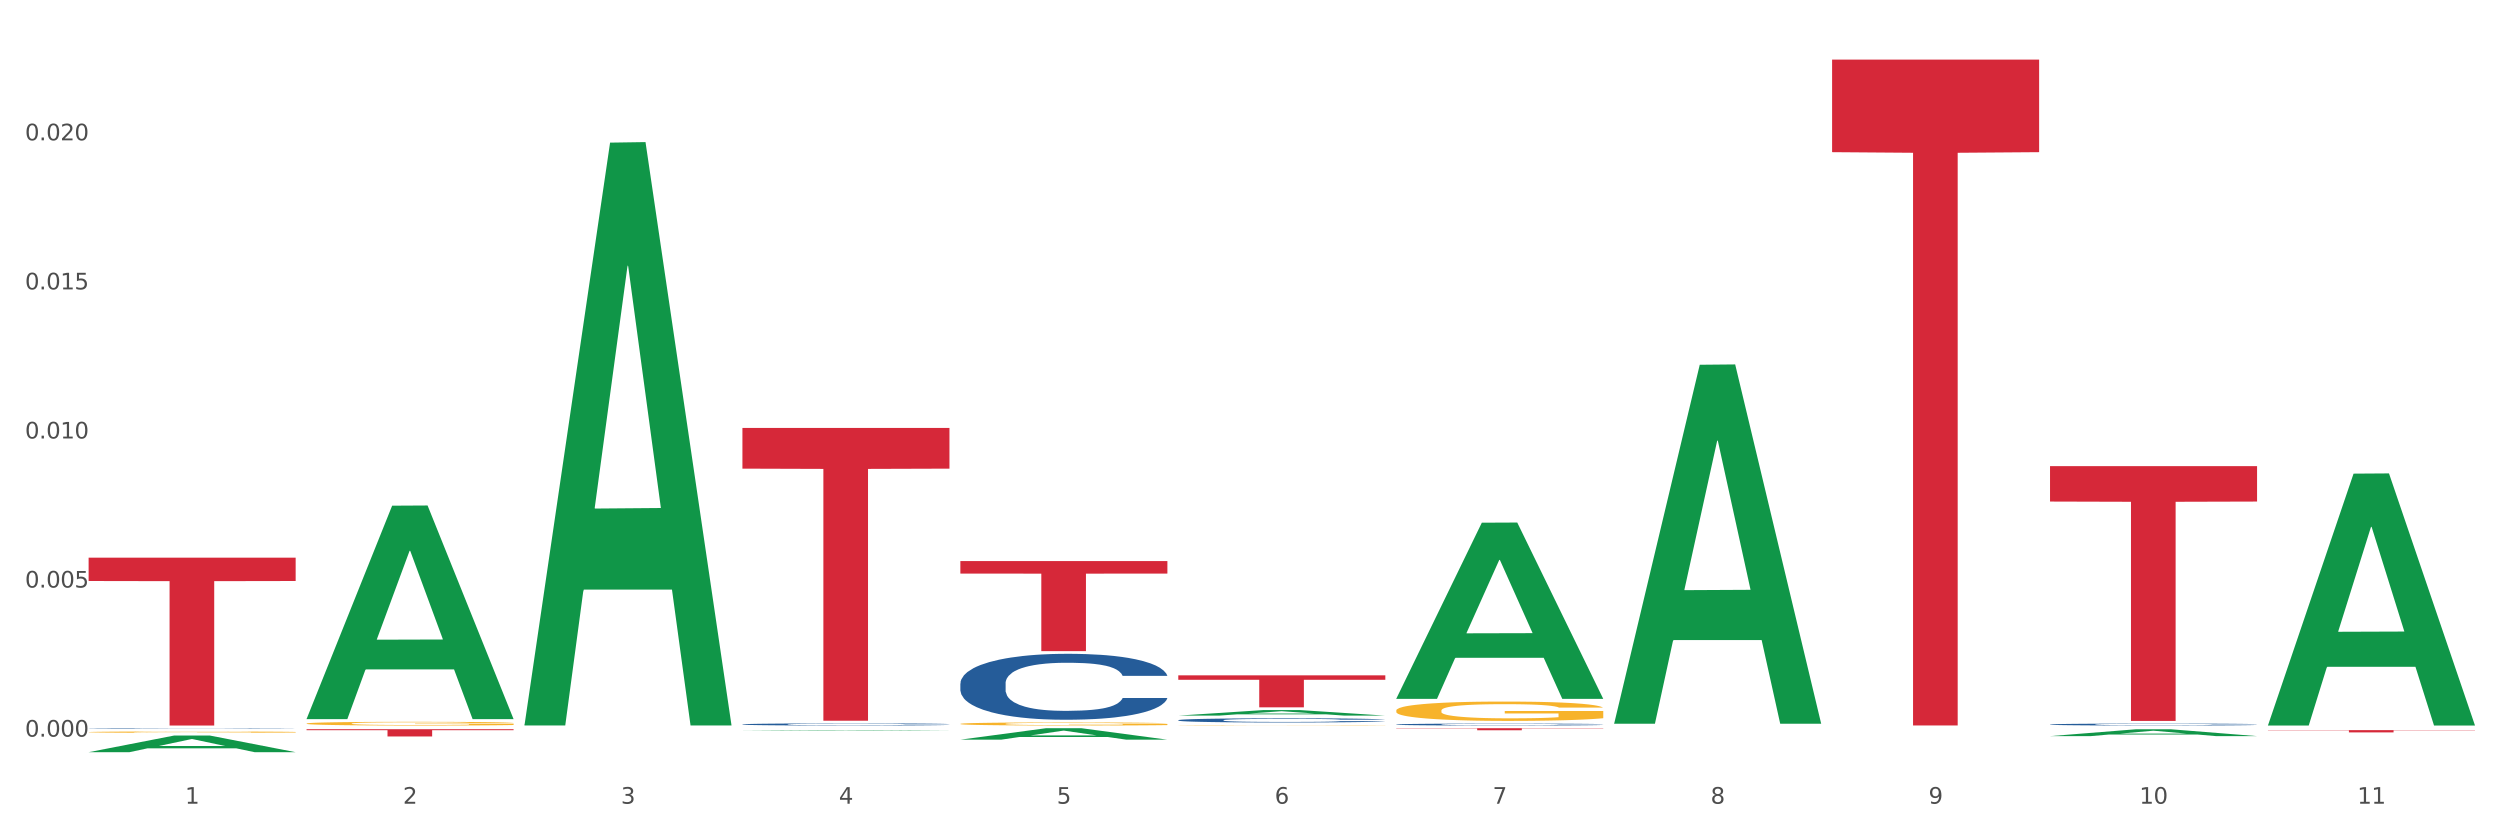
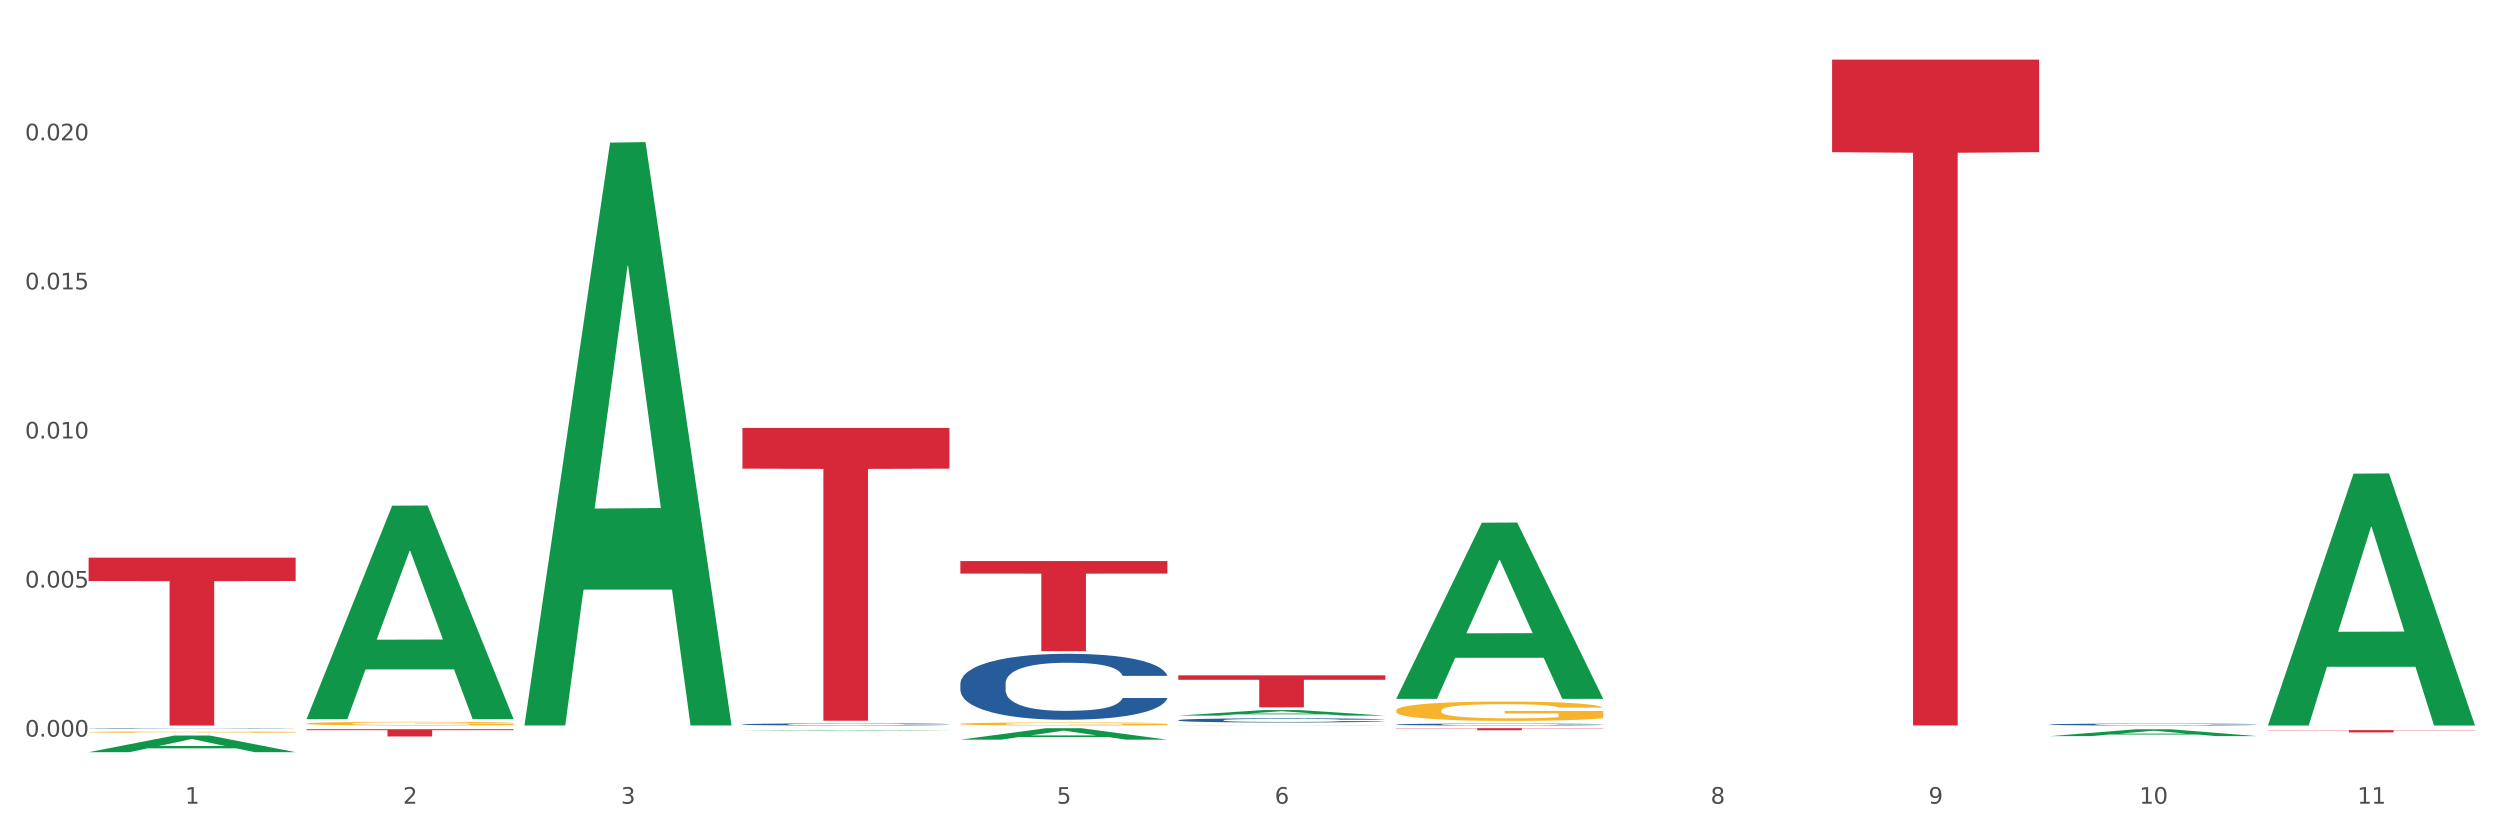
<svg xmlns="http://www.w3.org/2000/svg" xmlns:xlink="http://www.w3.org/1999/xlink" width="1080pt" height="360pt" viewBox="0 0 1080 360" version="1.1">
  <rect x="0" y="0" width="1080" height="360" fill="#333333" stroke="none" />
  <defs>
    <style type="text/css">*{stroke-linejoin: round; stroke-linecap: butt}</style>
  </defs>
  <g id="figure_1">
    <g id="patch_1">
      <path d="M 0 360  L 1080 360  L 1080 0  L 0 0  z " style="fill: #ffffff; stroke: #ffffff; stroke-linejoin: miter" />
    </g>
    <g id="axes_1">
      <g id="matplotlib.axis_1">
        <g id="xtick_1">
          <g id="text_1">
            <g style="fill: #4d4d4d" transform="translate(79.949 347.204) scale(0.096 -0.096)">
              <defs>
                <path id="DejaVuSans-31" d="M 794 531  L 1825 531  L 1825 4091  L 703 3866  L 703 4441  L 1819 4666  L 2450 4666  L 2450 531  L 3481 531  L 3481 0  L 794 0  L 794 531  z " transform="scale(0.016)" />
              </defs>
              <use xlink:href="#DejaVuSans-31" />
            </g>
          </g>
        </g>
        <g id="xtick_2">
          <g id="text_2">
            <g style="fill: #4d4d4d" transform="translate(174.097 347.204) scale(0.096 -0.096)">
              <defs>
                <path id="DejaVuSans-32" d="M 1228 531  L 3431 531  L 3431 0  L 469 0  L 469 531  Q 828 903 1448 1529  Q 2069 2156 2228 2338  Q 2531 2678 2651 2914  Q 2772 3150 2772 3378  Q 2772 3750 2511 3984  Q 2250 4219 1831 4219  Q 1534 4219 1204 4116  Q 875 4013 500 3803  L 500 4441  Q 881 4594 1212 4672  Q 1544 4750 1819 4750  Q 2544 4750 2975 4387  Q 3406 4025 3406 3419  Q 3406 3131 3298 2873  Q 3191 2616 2906 2266  Q 2828 2175 2409 1742  Q 1991 1309 1228 531  z " transform="scale(0.016)" />
              </defs>
              <use xlink:href="#DejaVuSans-32" />
            </g>
          </g>
        </g>
        <g id="xtick_3">
          <g id="text_3">
            <g style="fill: #4d4d4d" transform="translate(268.244 347.204) scale(0.096 -0.096)">
              <defs>
                <path id="DejaVuSans-33" d="M 2597 2516  Q 3050 2419 3304 2112  Q 3559 1806 3559 1356  Q 3559 666 3084 287  Q 2609 -91 1734 -91  Q 1441 -91 1130 -33  Q 819 25 488 141  L 488 750  Q 750 597 1062 519  Q 1375 441 1716 441  Q 2309 441 2620 675  Q 2931 909 2931 1356  Q 2931 1769 2642 2001  Q 2353 2234 1838 2234  L 1294 2234  L 1294 2753  L 1863 2753  Q 2328 2753 2575 2939  Q 2822 3125 2822 3475  Q 2822 3834 2567 4026  Q 2313 4219 1838 4219  Q 1578 4219 1281 4162  Q 984 4106 628 3988  L 628 4550  Q 988 4650 1302 4700  Q 1616 4750 1894 4750  Q 2613 4750 3031 4423  Q 3450 4097 3450 3541  Q 3450 3153 3228 2886  Q 3006 2619 2597 2516  z " transform="scale(0.016)" />
              </defs>
              <use xlink:href="#DejaVuSans-33" />
            </g>
          </g>
        </g>
        <g id="xtick_4">
          <g id="text_4">
            <g style="fill: #4d4d4d" transform="translate(362.392 347.204) scale(0.096 -0.096)">
              <defs>
-                 <path id="DejaVuSans-34" d="M 2419 4116  L 825 1625  L 2419 1625  L 2419 4116  z M 2253 4666  L 3047 4666  L 3047 1625  L 3713 1625  L 3713 1100  L 3047 1100  L 3047 0  L 2419 0  L 2419 1100  L 313 1100  L 313 1709  L 2253 4666  z " transform="scale(0.016)" />
-               </defs>
+                 </defs>
              <use xlink:href="#DejaVuSans-34" />
            </g>
          </g>
        </g>
        <g id="xtick_5">
          <g id="text_5">
            <g style="fill: #4d4d4d" transform="translate(456.54 347.204) scale(0.096 -0.096)">
              <defs>
                <path id="DejaVuSans-35" d="M 691 4666  L 3169 4666  L 3169 4134  L 1269 4134  L 1269 2991  Q 1406 3038 1543 3061  Q 1681 3084 1819 3084  Q 2600 3084 3056 2656  Q 3513 2228 3513 1497  Q 3513 744 3044 326  Q 2575 -91 1722 -91  Q 1428 -91 1123 -41  Q 819 9 494 109  L 494 744  Q 775 591 1075 516  Q 1375 441 1709 441  Q 2250 441 2565 725  Q 2881 1009 2881 1497  Q 2881 1984 2565 2268  Q 2250 2553 1709 2553  Q 1456 2553 1204 2497  Q 953 2441 691 2322  L 691 4666  z " transform="scale(0.016)" />
              </defs>
              <use xlink:href="#DejaVuSans-35" />
            </g>
          </g>
        </g>
        <g id="xtick_6">
          <g id="text_6">
            <g style="fill: #4d4d4d" transform="translate(550.688 347.204) scale(0.096 -0.096)">
              <defs>
                <path id="DejaVuSans-36" d="M 2113 2584  Q 1688 2584 1439 2293  Q 1191 2003 1191 1497  Q 1191 994 1439 701  Q 1688 409 2113 409  Q 2538 409 2786 701  Q 3034 994 3034 1497  Q 3034 2003 2786 2293  Q 2538 2584 2113 2584  z M 3366 4563  L 3366 3988  Q 3128 4100 2886 4159  Q 2644 4219 2406 4219  Q 1781 4219 1451 3797  Q 1122 3375 1075 2522  Q 1259 2794 1537 2939  Q 1816 3084 2150 3084  Q 2853 3084 3261 2657  Q 3669 2231 3669 1497  Q 3669 778 3244 343  Q 2819 -91 2113 -91  Q 1303 -91 875 529  Q 447 1150 447 2328  Q 447 3434 972 4092  Q 1497 4750 2381 4750  Q 2619 4750 2861 4703  Q 3103 4656 3366 4563  z " transform="scale(0.016)" />
              </defs>
              <use xlink:href="#DejaVuSans-36" />
            </g>
          </g>
        </g>
        <g id="xtick_7">
          <g id="text_7">
            <g style="fill: #4d4d4d" transform="translate(644.835 347.204) scale(0.096 -0.096)">
              <defs>
-                 <path id="DejaVuSans-37" d="M 525 4666  L 3525 4666  L 3525 4397  L 1831 0  L 1172 0  L 2766 4134  L 525 4134  L 525 4666  z " transform="scale(0.016)" />
-               </defs>
+                 </defs>
              <use xlink:href="#DejaVuSans-37" />
            </g>
          </g>
        </g>
        <g id="xtick_8">
          <g id="text_8">
            <g style="fill: #4d4d4d" transform="translate(738.983 347.204) scale(0.096 -0.096)">
              <defs>
                <path id="DejaVuSans-38" d="M 2034 2216  Q 1584 2216 1326 1975  Q 1069 1734 1069 1313  Q 1069 891 1326 650  Q 1584 409 2034 409  Q 2484 409 2743 651  Q 3003 894 3003 1313  Q 3003 1734 2745 1975  Q 2488 2216 2034 2216  z M 1403 2484  Q 997 2584 770 2862  Q 544 3141 544 3541  Q 544 4100 942 4425  Q 1341 4750 2034 4750  Q 2731 4750 3128 4425  Q 3525 4100 3525 3541  Q 3525 3141 3298 2862  Q 3072 2584 2669 2484  Q 3125 2378 3379 2068  Q 3634 1759 3634 1313  Q 3634 634 3220 271  Q 2806 -91 2034 -91  Q 1263 -91 848 271  Q 434 634 434 1313  Q 434 1759 690 2068  Q 947 2378 1403 2484  z M 1172 3481  Q 1172 3119 1398 2916  Q 1625 2713 2034 2713  Q 2441 2713 2670 2916  Q 2900 3119 2900 3481  Q 2900 3844 2670 4047  Q 2441 4250 2034 4250  Q 1625 4250 1398 4047  Q 1172 3844 1172 3481  z " transform="scale(0.016)" />
              </defs>
              <use xlink:href="#DejaVuSans-38" />
            </g>
          </g>
        </g>
        <g id="xtick_9">
          <g id="text_9">
            <g style="fill: #4d4d4d" transform="translate(833.131 347.204) scale(0.096 -0.096)">
              <defs>
                <path id="DejaVuSans-39" d="M 703 97  L 703 672  Q 941 559 1184 500  Q 1428 441 1663 441  Q 2288 441 2617 861  Q 2947 1281 2994 2138  Q 2813 1869 2534 1725  Q 2256 1581 1919 1581  Q 1219 1581 811 2004  Q 403 2428 403 3163  Q 403 3881 828 4315  Q 1253 4750 1959 4750  Q 2769 4750 3195 4129  Q 3622 3509 3622 2328  Q 3622 1225 3098 567  Q 2575 -91 1691 -91  Q 1453 -91 1209 -44  Q 966 3 703 97  z M 1959 2075  Q 2384 2075 2632 2365  Q 2881 2656 2881 3163  Q 2881 3666 2632 3958  Q 2384 4250 1959 4250  Q 1534 4250 1286 3958  Q 1038 3666 1038 3163  Q 1038 2656 1286 2365  Q 1534 2075 1959 2075  z " transform="scale(0.016)" />
              </defs>
              <use xlink:href="#DejaVuSans-39" />
            </g>
          </g>
        </g>
        <g id="xtick_10">
          <g id="text_10">
            <g style="fill: #4d4d4d" transform="translate(924.224 347.204) scale(0.096 -0.096)">
              <defs>
                <path id="DejaVuSans-30" d="M 2034 4250  Q 1547 4250 1301 3770  Q 1056 3291 1056 2328  Q 1056 1369 1301 889  Q 1547 409 2034 409  Q 2525 409 2770 889  Q 3016 1369 3016 2328  Q 3016 3291 2770 3770  Q 2525 4250 2034 4250  z M 2034 4750  Q 2819 4750 3233 4129  Q 3647 3509 3647 2328  Q 3647 1150 3233 529  Q 2819 -91 2034 -91  Q 1250 -91 836 529  Q 422 1150 422 2328  Q 422 3509 836 4129  Q 1250 4750 2034 4750  z " transform="scale(0.016)" />
              </defs>
              <use xlink:href="#DejaVuSans-31" />
              <use xlink:href="#DejaVuSans-30" transform="translate(63.623 0)" />
            </g>
          </g>
        </g>
        <g id="xtick_11">
          <g id="text_11">
            <g style="fill: #4d4d4d" transform="translate(1018.372 347.204) scale(0.096 -0.096)">
              <use xlink:href="#DejaVuSans-31" />
              <use xlink:href="#DejaVuSans-31" transform="translate(63.623 0)" />
            </g>
          </g>
        </g>
        <g id="xtick_12" />
        <g id="xtick_13" />
        <g id="xtick_14" />
        <g id="xtick_15" />
        <g id="xtick_16" />
        <g id="xtick_17" />
        <g id="xtick_18" />
        <g id="xtick_19" />
        <g id="xtick_20" />
        <g id="xtick_21" />
      </g>
      <g id="matplotlib.axis_2">
        <g id="ytick_1">
          <g id="text_12">
            <g style="fill: #4d4d4d" transform="translate(10.8 318.231) scale(0.096 -0.096)">
              <defs>
                <path id="DejaVuSans-2e" d="M 684 794  L 1344 794  L 1344 0  L 684 0  L 684 794  z " transform="scale(0.016)" />
              </defs>
              <use xlink:href="#DejaVuSans-30" />
              <use xlink:href="#DejaVuSans-2e" transform="translate(63.623 0)" />
              <use xlink:href="#DejaVuSans-30" transform="translate(95.41 0)" />
              <use xlink:href="#DejaVuSans-30" transform="translate(159.033 0)" />
              <use xlink:href="#DejaVuSans-30" transform="translate(222.656 0)" />
            </g>
          </g>
        </g>
        <g id="ytick_2">
          <g id="text_13">
            <g style="fill: #4d4d4d" transform="translate(10.8 253.83) scale(0.096 -0.096)">
              <use xlink:href="#DejaVuSans-30" />
              <use xlink:href="#DejaVuSans-2e" transform="translate(63.623 0)" />
              <use xlink:href="#DejaVuSans-30" transform="translate(95.41 0)" />
              <use xlink:href="#DejaVuSans-30" transform="translate(159.033 0)" />
              <use xlink:href="#DejaVuSans-35" transform="translate(222.656 0)" />
            </g>
          </g>
        </g>
        <g id="ytick_3">
          <g id="text_14">
            <g style="fill: #4d4d4d" transform="translate(10.8 189.428) scale(0.096 -0.096)">
              <use xlink:href="#DejaVuSans-30" />
              <use xlink:href="#DejaVuSans-2e" transform="translate(63.623 0)" />
              <use xlink:href="#DejaVuSans-30" transform="translate(95.41 0)" />
              <use xlink:href="#DejaVuSans-31" transform="translate(159.033 0)" />
              <use xlink:href="#DejaVuSans-30" transform="translate(222.656 0)" />
            </g>
          </g>
        </g>
        <g id="ytick_4">
          <g id="text_15">
            <g style="fill: #4d4d4d" transform="translate(10.8 125.026) scale(0.096 -0.096)">
              <use xlink:href="#DejaVuSans-30" />
              <use xlink:href="#DejaVuSans-2e" transform="translate(63.623 0)" />
              <use xlink:href="#DejaVuSans-30" transform="translate(95.41 0)" />
              <use xlink:href="#DejaVuSans-31" transform="translate(159.033 0)" />
              <use xlink:href="#DejaVuSans-35" transform="translate(222.656 0)" />
            </g>
          </g>
        </g>
        <g id="ytick_5">
          <g id="text_16">
            <g style="fill: #4d4d4d" transform="translate(10.8 60.624) scale(0.096 -0.096)">
              <use xlink:href="#DejaVuSans-30" />
              <use xlink:href="#DejaVuSans-2e" transform="translate(63.623 0)" />
              <use xlink:href="#DejaVuSans-30" transform="translate(95.41 0)" />
              <use xlink:href="#DejaVuSans-32" transform="translate(159.033 0)" />
              <use xlink:href="#DejaVuSans-30" transform="translate(222.656 0)" />
            </g>
          </g>
        </g>
        <g id="ytick_6" />
        <g id="ytick_7" />
        <g id="ytick_8" />
        <g id="ytick_9" />
        <g id="ytick_10" />
      </g>
      <g id="PolyCollection_1">
        <path d="M 38.283 324.936  L 38.375 324.929  L 75.258 317.745  L 90.564 317.738  L 127.723 324.95  L 110.02 324.95  L 101.998 323.27  L 63.916 323.27  L 63.64 323.297  L 55.894 324.95  L 38.283 324.95  L 38.283 324.936  L 68.711 322.268  L 97.203 322.261  L 83.095 319.275  L 82.911 319.262  L 82.727 319.282  L 68.619 322.261  L 68.711 322.268  L 38.283 324.936  z " clip-path="url(#p7ae9e1f75f)" style="fill: #109648" />
        <path d="M 509.021 313.344  L 509.127 313.344  L 509.127 313.339  L 509.338 313.334  L 510.394 313.324  L 511.978 313.315  L 513.14 313.31  L 514.301 313.306  L 515.674 313.302  L 517.363 313.298  L 520.426 313.292  L 522.327 313.289  L 524.65 313.286  L 528.874 313.282  L 531.936 313.279  L 535.104 313.277  L 540.278 313.274  L 543.657 313.273  L 547.247 313.272  L 551.577 313.272  L 554.85 313.272  L 562.031 313.272  L 568.155 313.273  L 571.112 313.274  L 574.914 313.276  L 576.92 313.277  L 580.193 313.279  L 583.573 313.282  L 585.896 313.285  L 589.38 313.29  L 592.02 313.295  L 594.449 313.301  L 595.716 313.305  L 596.667 313.309  L 597.511 313.313  L 598.356 313.32  L 579.349 313.32  L 578.609 313.315  L 577.448 313.311  L 575.758 313.306  L 574.28 313.303  L 571.746 313.3  L 569.423 313.297  L 566.994 313.296  L 564.037 313.294  L 561.714 313.293  L 558.441 313.293  L 551.999 313.293  L 547.67 313.294  L 544.713 313.296  L 542.812 313.297  L 541.123 313.298  L 539.222 313.3  L 537.004 313.303  L 535.42 313.306  L 533.837 313.309  L 532.569 313.313  L 531.408 313.317  L 530.457 313.321  L 529.718 313.326  L 529.085 313.331  L 528.557 313.34  L 528.557 313.36  L 528.768 313.364  L 529.296 313.37  L 529.929 313.375  L 530.985 313.38  L 531.936 313.384  L 533.731 313.389  L 535.737 313.393  L 537.321 313.396  L 538.905 313.398  L 541.651 313.401  L 544.713 313.404  L 547.353 313.405  L 550.943 313.407  L 553.372 313.407  L 555.484 313.408  L 560.658 313.408  L 564.354 313.407  L 568.472 313.406  L 571.64 313.405  L 574.28 313.403  L 577.237 313.401  L 579.137 313.398  L 579.137 313.368  L 555.906 313.368  L 555.906 313.348  L 598.462 313.348  L 598.462 313.407  L 596.667 313.41  L 594.66 313.413  L 592.548 313.415  L 589.38 313.418  L 585.579 313.421  L 582.2 313.423  L 578.609 313.425  L 574.386 313.426  L 568.895 313.428  L 565.516 313.428  L 561.292 313.429  L 556.329 313.429  L 551.999 313.428  L 547.775 313.428  L 543.34 313.426  L 539.011 313.425  L 535.737 313.423  L 532.464 313.42  L 528.979 313.417  L 526.234 313.415  L 524.122 313.412  L 521.799 313.409  L 519.264 313.404  L 517.363 313.4  L 515.674 313.396  L 513.879 313.391  L 512.612 313.387  L 511.344 313.381  L 510.605 313.377  L 509.761 313.371  L 509.127 313.362  L 509.021 313.344  z " clip-path="url(#p7ae9e1f75f)" style="fill: #f7b32b" />
        <path d="M 603.169 306.939  L 603.275 306.931  L 603.275 306.657  L 603.486 306.42  L 604.542 305.847  L 606.126 305.374  L 607.287 305.122  L 608.449 304.916  L 609.822 304.71  L 611.511 304.496  L 614.573 304.183  L 616.474 304.023  L 618.797 303.855  L 623.021 303.611  L 626.083 303.473  L 629.251 303.359  L 634.426 303.221  L 637.805 303.16  L 641.395 303.115  L 645.724 303.084  L 648.998 303.076  L 656.179 303.099  L 662.303 303.168  L 665.26 303.221  L 669.061 303.313  L 671.068 303.374  L 674.341 303.496  L 677.72 303.657  L 680.043 303.794  L 683.528 304.054  L 686.168 304.313  L 688.597 304.634  L 689.864 304.855  L 690.814 305.061  L 691.659 305.298  L 692.504 305.672  L 673.496 305.672  L 672.757 305.405  L 671.596 305.153  L 669.906 304.908  L 668.428 304.756  L 665.893 304.565  L 663.57 304.443  L 661.142 304.351  L 658.185 304.275  L 655.862 304.237  L 652.588 304.206  L 646.147 304.214  L 641.817 304.275  L 638.861 304.351  L 636.96 304.42  L 635.27 304.496  L 633.37 304.603  L 631.152 304.763  L 629.568 304.908  L 627.984 305.092  L 626.717 305.275  L 625.555 305.489  L 624.605 305.718  L 623.866 305.954  L 623.232 306.244  L 622.704 306.725  L 622.704 307.771  L 622.916 308.008  L 623.444 308.321  L 624.077 308.557  L 625.133 308.84  L 626.083 309.03  L 627.879 309.305  L 629.885 309.534  L 631.469 309.679  L 633.053 309.801  L 635.798 309.969  L 638.861 310.107  L 641.501 310.191  L 645.091 310.267  L 647.52 310.298  L 649.632 310.313  L 654.806 310.313  L 658.502 310.29  L 662.62 310.237  L 665.788 310.168  L 668.428 310.084  L 671.384 309.946  L 673.285 309.817  L 673.285 308.221  L 650.054 308.214  L 650.054 307.153  L 692.609 307.153  L 692.609 310.267  L 690.814 310.427  L 688.808 310.572  L 686.696 310.702  L 683.528 310.863  L 679.727 311.015  L 676.347 311.122  L 672.757 311.214  L 668.533 311.298  L 663.042 311.374  L 659.663 311.404  L 655.439 311.427  L 650.476 311.435  L 646.147 311.42  L 641.923 311.382  L 637.488 311.313  L 633.158 311.214  L 629.885 311.114  L 626.611 310.992  L 623.127 310.832  L 620.381 310.679  L 618.269 310.542  L 615.946 310.366  L 613.412 310.137  L 611.511 309.931  L 609.822 309.717  L 608.026 309.443  L 606.759 309.206  L 605.492 308.908  L 604.753 308.687  L 603.908 308.343  L 603.275 307.863  L 603.169 306.939  z " clip-path="url(#p7ae9e1f75f)" style="fill: #f7b32b" />
        <path d="M 885.612 312.965  L 885.718 312.965  L 885.718 312.943  L 886.035 312.914  L 887.198 312.86  L 888.678 312.819  L 891.215 312.772  L 892.59 312.752  L 894.387 312.73  L 898.087 312.693  L 902.316 312.663  L 905.276 312.646  L 907.496 312.635  L 912.465 312.616  L 915.32 312.607  L 918.28 312.601  L 920.817 312.596  L 925.046 312.591  L 928.429 312.588  L 932.341 312.587  L 935.618 312.588  L 939.953 312.591  L 946.296 312.601  L 948.728 312.606  L 952.005 312.615  L 955.388 312.627  L 958.137 312.64  L 961.309 312.657  L 964.586 312.68  L 967.758 312.71  L 969.978 312.737  L 971.775 312.765  L 973.361 312.8  L 974.524 312.837  L 975.052 312.869  L 955.705 312.869  L 955.177 312.84  L 954.119 312.81  L 953.062 312.789  L 951.899 312.772  L 950.102 312.753  L 948.516 312.74  L 945.873 312.726  L 943.442 312.717  L 941.433 312.711  L 939.001 312.707  L 933.821 312.702  L 930.121 312.702  L 927.795 312.703  L 924.94 312.707  L 922.509 312.713  L 919.654 312.722  L 917.434 312.732  L 915.214 312.745  L 913.945 312.754  L 912.042 312.771  L 910.774 312.785  L 909.082 312.809  L 908.131 312.826  L 906.439 312.869  L 905.699 312.902  L 905.382 312.924  L 905.17 312.949  L 905.17 313.068  L 905.805 313.122  L 906.333 313.145  L 907.179 313.171  L 908.765 313.205  L 911.091 313.238  L 913.522 313.262  L 915.531 313.277  L 917.434 313.287  L 919.337 313.296  L 921.663 313.304  L 923.566 313.308  L 926.42 313.313  L 929.804 313.315  L 932.447 313.315  L 937.838 313.311  L 940.27 313.307  L 942.596 313.302  L 945.133 313.294  L 947.142 313.284  L 948.305 313.277  L 950.208 313.263  L 951.688 313.247  L 952.957 313.23  L 953.802 313.214  L 954.754 313.191  L 955.494 313.165  L 955.705 313.151  L 975.052 313.151  L 974.629 313.179  L 973.889 313.206  L 972.409 313.242  L 971.246 313.263  L 969.449 313.288  L 967.546 313.31  L 964.903 313.334  L 962.471 313.351  L 959.934 313.367  L 957.185 313.38  L 952.217 313.4  L 950.419 313.405  L 946.613 313.414  L 943.653 313.42  L 939.319 313.425  L 934.878 313.428  L 930.226 313.429  L 926.103 313.427  L 921.557 313.423  L 918.703 313.418  L 915.531 313.411  L 911.831 313.4  L 908.342 313.387  L 905.065 313.372  L 901.999 313.354  L 899.144 313.334  L 895.444 313.301  L 892.695 313.269  L 890.687 313.239  L 889.312 313.214  L 887.938 313.181  L 887.198 313.159  L 886.035 313.105  L 885.612 313.055  L 885.612 312.965  z " clip-path="url(#p7ae9e1f75f)" style="fill: #255c99" />
        <path d="M 38.283 316.269  L 38.389 316.269  L 38.389 316.25  L 38.6 316.233  L 39.656 316.193  L 41.24 316.16  L 42.401 316.143  L 43.563 316.128  L 44.936 316.114  L 46.625 316.099  L 49.687 316.077  L 51.588 316.066  L 53.911 316.054  L 58.135 316.037  L 61.197 316.028  L 64.365 316.02  L 69.54 316.01  L 72.919 316.006  L 76.509 316.003  L 80.838 316.001  L 84.112 316  L 91.292 316.002  L 97.417 316.007  L 100.374 316.01  L 104.175 316.017  L 106.182 316.021  L 109.455 316.029  L 112.834 316.041  L 115.157 316.05  L 118.642 316.068  L 121.282 316.086  L 123.711 316.109  L 124.978 316.124  L 125.928 316.139  L 126.773 316.155  L 127.618 316.181  L 108.61 316.181  L 107.871 316.163  L 106.71 316.145  L 105.02 316.128  L 103.542 316.117  L 101.007 316.104  L 98.684 316.095  L 96.256 316.089  L 93.299 316.084  L 90.976 316.081  L 87.702 316.079  L 81.261 316.079  L 76.931 316.084  L 73.975 316.089  L 72.074 316.094  L 70.384 316.099  L 68.484 316.107  L 66.266 316.118  L 64.682 316.128  L 63.098 316.141  L 61.831 316.153  L 60.669 316.168  L 59.719 316.184  L 58.98 316.201  L 58.346 316.221  L 57.818 316.255  L 57.818 316.327  L 58.03 316.344  L 58.558 316.366  L 59.191 316.382  L 60.247 316.402  L 61.197 316.415  L 62.993 316.434  L 64.999 316.45  L 66.583 316.461  L 68.167 316.469  L 70.912 316.481  L 73.975 316.49  L 76.615 316.496  L 80.205 316.501  L 82.634 316.504  L 84.745 316.505  L 89.92 316.505  L 93.616 316.503  L 97.734 316.499  L 100.902 316.495  L 103.542 316.489  L 106.498 316.479  L 108.399 316.47  L 108.399 316.359  L 85.168 316.358  L 85.168 316.284  L 127.723 316.284  L 127.723 316.501  L 125.928 316.513  L 123.922 316.523  L 121.81 316.532  L 118.642 316.543  L 114.841 316.554  L 111.461 316.561  L 107.871 316.567  L 103.647 316.573  L 98.156 316.579  L 94.777 316.581  L 90.553 316.582  L 85.59 316.583  L 81.261 316.582  L 77.037 316.579  L 72.602 316.574  L 68.272 316.567  L 64.999 316.561  L 61.725 316.552  L 58.241 316.541  L 55.495 316.53  L 53.383 316.521  L 51.06 316.508  L 48.526 316.492  L 46.625 316.478  L 44.936 316.463  L 43.14 316.444  L 41.873 316.428  L 40.606 316.407  L 39.867 316.391  L 39.022 316.367  L 38.389 316.334  L 38.283 316.269  z " clip-path="url(#p7ae9e1f75f)" style="fill: #f7b32b" />
-         <path d="M 979.76 315.404  L 1069.2 315.404  L 1069.2 315.541  L 1034.017 315.542  L 1034.017 316.389  L 1014.73 316.389  L 1014.73 315.542  L 979.76 315.541  L 979.76 315.405  L 979.76 315.404  z " clip-path="url(#p7ae9e1f75f)" style="fill: #d62839" />
-         <path d="M 885.612 201.377  L 975.052 201.377  L 975.052 216.671  L 939.87 216.774  L 939.87 311.432  L 920.583 311.432  L 920.583 216.774  L 885.612 216.671  L 885.612 201.48  L 885.612 201.377  z " clip-path="url(#p7ae9e1f75f)" style="fill: #d62839" />
+         <path d="M 979.76 315.404  L 1069.2 315.404  L 1069.2 315.541  L 1034.017 315.542  L 1034.017 316.389  L 1014.73 316.389  L 1014.73 315.542  L 979.76 315.541  L 979.76 315.404  z " clip-path="url(#p7ae9e1f75f)" style="fill: #d62839" />
        <path d="M 791.464 25.759  L 880.905 25.759  L 880.905 65.734  L 845.722 66.004  L 845.722 313.413  L 826.435 313.413  L 826.435 66.004  L 791.464 65.734  L 791.464 26.03  L 791.464 25.759  z " clip-path="url(#p7ae9e1f75f)" style="fill: #d62839" />
        <path d="M 603.169 314.584  L 692.609 314.584  L 692.609 314.708  L 657.427 314.709  L 657.427 315.475  L 638.14 315.475  L 638.14 314.709  L 603.169 314.708  L 603.169 314.585  L 603.169 314.584  z " clip-path="url(#p7ae9e1f75f)" style="fill: #d62839" />
        <path d="M 509.021 291.748  L 598.462 291.748  L 598.462 293.67  L 563.279 293.683  L 563.279 305.581  L 543.992 305.581  L 543.992 293.683  L 509.021 293.67  L 509.021 291.761  L 509.021 291.748  z " clip-path="url(#p7ae9e1f75f)" style="fill: #d62839" />
        <path d="M 414.874 242.373  L 504.314 242.373  L 504.314 247.781  L 469.131 247.818  L 469.131 281.287  L 449.844 281.287  L 449.844 247.818  L 414.874 247.781  L 414.874 242.41  L 414.874 242.373  z " clip-path="url(#p7ae9e1f75f)" style="fill: #d62839" />
        <path d="M 320.726 184.876  L 410.166 184.876  L 410.166 202.452  L 374.984 202.57  L 374.984 311.351  L 355.697 311.351  L 355.697 202.57  L 320.726 202.452  L 320.726 184.995  L 320.726 184.876  z " clip-path="url(#p7ae9e1f75f)" style="fill: #d62839" />
        <path d="M 132.431 315.006  L 221.871 315.006  L 221.871 315.441  L 186.688 315.444  L 186.688 318.139  L 167.401 318.139  L 167.401 315.444  L 132.431 315.441  L 132.431 315.009  L 132.431 315.006  z " clip-path="url(#p7ae9e1f75f)" style="fill: #d62839" />
        <path d="M 38.283 240.917  L 127.723 240.917  L 127.723 250.993  L 92.541 251.062  L 92.541 313.429  L 73.254 313.429  L 73.254 251.062  L 38.283 250.993  L 38.283 240.985  L 38.283 240.917  z " clip-path="url(#p7ae9e1f75f)" style="fill: #d62839" />
        <path d="M 38.283 314.701  L 38.389 314.701  L 38.389 314.694  L 38.706 314.685  L 39.869 314.669  L 41.349 314.656  L 43.886 314.641  L 45.261 314.635  L 47.058 314.628  L 50.758 314.617  L 54.987 314.607  L 57.947 314.602  L 60.167 314.599  L 65.136 314.593  L 67.991 314.59  L 70.951 314.588  L 73.488 314.587  L 77.717 314.585  L 81.1 314.584  L 85.012 314.584  L 88.289 314.584  L 92.624 314.585  L 98.967 314.588  L 101.399 314.59  L 104.676 314.593  L 108.059 314.596  L 110.808 314.6  L 113.98 314.606  L 117.257 314.613  L 120.429 314.622  L 122.649 314.63  L 124.446 314.639  L 126.032 314.65  L 127.195 314.661  L 127.723 314.671  L 108.376 314.671  L 107.848 314.662  L 106.79 314.653  L 105.733 314.646  L 104.57 314.641  L 102.773 314.635  L 101.187 314.631  L 98.544 314.627  L 96.113 314.624  L 94.104 314.622  L 91.672 314.621  L 86.492 314.62  L 82.792 314.62  L 80.466 314.62  L 77.611 314.621  L 75.18 314.623  L 72.325 314.626  L 70.105 314.629  L 67.885 314.633  L 66.616 314.636  L 64.713 314.641  L 63.445 314.645  L 61.753 314.653  L 60.802 314.658  L 59.11 314.671  L 58.37 314.681  L 58.053 314.688  L 57.841 314.696  L 57.841 314.733  L 58.476 314.75  L 59.004 314.757  L 59.85 314.765  L 61.436 314.776  L 63.762 314.786  L 66.193 314.793  L 68.202 314.798  L 70.105 314.801  L 72.008 314.804  L 74.334 314.806  L 76.237 314.808  L 79.091 314.809  L 82.475 314.81  L 85.118 314.81  L 90.509 314.808  L 92.941 314.807  L 95.267 314.806  L 97.804 314.803  L 99.813 314.8  L 100.976 314.798  L 102.879 314.793  L 104.359 314.789  L 105.628 314.783  L 106.473 314.778  L 107.425 314.771  L 108.165 314.763  L 108.376 314.759  L 127.723 314.759  L 127.3 314.767  L 126.56 314.776  L 125.08 314.787  L 123.917 314.793  L 122.12 314.801  L 120.217 314.808  L 117.574 314.815  L 115.142 314.821  L 112.605 314.826  L 109.856 314.83  L 104.887 314.836  L 103.09 314.838  L 99.284 314.84  L 96.324 314.842  L 91.989 314.844  L 87.549 314.845  L 82.897 314.845  L 78.774 314.844  L 74.228 314.843  L 71.374 314.842  L 68.202 314.839  L 64.502 314.836  L 61.013 314.832  L 57.736 314.827  L 54.67 314.822  L 51.815 314.816  L 48.115 314.805  L 45.366 314.795  L 43.358 314.786  L 41.983 314.778  L 40.609 314.768  L 39.869 314.761  L 38.706 314.745  L 38.283 314.729  L 38.283 314.701  z " clip-path="url(#p7ae9e1f75f)" style="fill: #255c99" />
        <path d="M 320.726 312.921  L 320.832 312.92  L 320.832 312.896  L 321.149 312.864  L 322.312 312.805  L 323.792 312.761  L 326.329 312.708  L 327.704 312.687  L 329.501 312.662  L 333.201 312.623  L 337.43 312.589  L 340.39 312.57  L 342.61 312.559  L 347.579 312.537  L 350.434 312.528  L 353.394 312.521  L 355.931 312.516  L 360.16 312.51  L 363.543 312.507  L 367.455 312.506  L 370.732 312.507  L 375.067 312.51  L 381.41 312.521  L 383.842 312.526  L 387.119 312.537  L 390.502 312.55  L 393.251 312.564  L 396.423 312.583  L 399.7 312.608  L 402.872 312.64  L 405.092 312.67  L 406.889 312.701  L 408.475 312.739  L 409.638 312.78  L 410.166 312.815  L 390.819 312.815  L 390.291 312.783  L 389.233 312.75  L 388.176 312.727  L 387.013 312.708  L 385.216 312.687  L 383.63 312.674  L 380.987 312.658  L 378.556 312.648  L 376.547 312.642  L 374.115 312.637  L 368.935 312.632  L 365.235 312.632  L 362.909 312.633  L 360.054 312.638  L 357.623 312.644  L 354.768 312.654  L 352.548 312.665  L 350.328 312.679  L 349.059 312.689  L 347.156 312.708  L 345.888 312.723  L 344.196 312.749  L 343.245 312.767  L 341.553 312.815  L 340.813 312.851  L 340.496 312.875  L 340.284 312.902  L 340.284 313.034  L 340.919 313.093  L 341.447 313.118  L 342.293 313.147  L 343.879 313.184  L 346.205 313.22  L 348.636 313.246  L 350.645 313.262  L 352.548 313.274  L 354.451 313.283  L 356.777 313.291  L 358.68 313.297  L 361.534 313.302  L 364.918 313.304  L 367.561 313.304  L 372.952 313.3  L 375.384 313.296  L 377.71 313.29  L 380.247 313.28  L 382.256 313.27  L 383.419 313.263  L 385.322 313.247  L 386.802 313.23  L 388.071 313.211  L 388.916 313.194  L 389.868 313.168  L 390.608 313.14  L 390.819 313.125  L 410.166 313.125  L 409.743 313.155  L 409.003 313.184  L 407.523 313.224  L 406.36 313.247  L 404.563 313.275  L 402.66 313.298  L 400.017 313.324  L 397.585 313.344  L 395.048 313.361  L 392.299 313.376  L 387.33 313.397  L 385.533 313.403  L 381.727 313.413  L 378.767 313.419  L 374.432 313.425  L 369.992 313.428  L 365.34 313.429  L 361.217 313.427  L 356.671 313.422  L 353.817 313.417  L 350.645 313.409  L 346.945 313.398  L 343.456 313.383  L 340.179 313.366  L 337.113 313.347  L 334.258 313.325  L 330.558 313.289  L 327.809 313.254  L 325.801 313.221  L 324.426 313.193  L 323.052 313.157  L 322.312 313.133  L 321.149 313.074  L 320.726 313.019  L 320.726 312.921  z " clip-path="url(#p7ae9e1f75f)" style="fill: #255c99" />
        <path d="M 414.874 295.243  L 414.979 295.217  L 414.979 294.489  L 415.297 293.5  L 416.46 291.679  L 417.94 290.3  L 420.477 288.687  L 421.851 288.01  L 423.649 287.256  L 427.349 286.033  L 431.578 284.992  L 434.538 284.42  L 436.758 284.056  L 441.727 283.405  L 444.581 283.119  L 447.542 282.885  L 450.079 282.729  L 454.308 282.547  L 457.691 282.469  L 461.603 282.443  L 464.88 282.469  L 469.214 282.573  L 475.558 282.885  L 477.989 283.067  L 481.267 283.379  L 484.65 283.795  L 487.399 284.212  L 490.57 284.81  L 493.848 285.591  L 497.019 286.579  L 499.239 287.49  L 501.037 288.453  L 502.622 289.623  L 503.785 290.898  L 504.314 291.965  L 484.967 291.965  L 484.438 291.002  L 483.381 289.962  L 482.324 289.259  L 481.161 288.687  L 479.364 288.036  L 477.778 287.62  L 475.135 287.126  L 472.703 286.814  L 470.695 286.631  L 468.263 286.475  L 463.083 286.319  L 459.382 286.319  L 457.057 286.371  L 454.202 286.501  L 451.77 286.683  L 448.916 286.996  L 446.696 287.334  L 444.476 287.776  L 443.207 288.088  L 441.304 288.661  L 440.035 289.129  L 438.344 289.936  L 437.392 290.508  L 435.701 291.991  L 434.961 293.084  L 434.644 293.838  L 434.432 294.671  L 434.432 298.73  L 435.066 300.551  L 435.595 301.331  L 436.441 302.216  L 438.027 303.361  L 440.353 304.479  L 442.784 305.286  L 444.793 305.78  L 446.696 306.144  L 448.599 306.431  L 450.925 306.691  L 452.828 306.847  L 455.682 307.003  L 459.065 307.081  L 461.708 307.081  L 467.1 306.951  L 469.532 306.821  L 471.858 306.639  L 474.395 306.353  L 476.404 306.04  L 477.566 305.806  L 479.469 305.312  L 480.95 304.792  L 482.218 304.193  L 483.064 303.673  L 484.015 302.892  L 484.756 302.008  L 484.967 301.539  L 504.314 301.539  L 503.891 302.476  L 503.151 303.387  L 501.671 304.609  L 500.508 305.312  L 498.711 306.171  L 496.808 306.899  L 494.165 307.706  L 491.733 308.304  L 489.196 308.824  L 486.447 309.293  L 481.478 309.943  L 479.681 310.125  L 475.875 310.437  L 472.915 310.619  L 468.58 310.802  L 464.14 310.906  L 459.488 310.932  L 455.365 310.88  L 450.819 310.724  L 447.964 310.567  L 444.793 310.333  L 441.093 309.969  L 437.604 309.527  L 434.326 309.006  L 431.26 308.408  L 428.406 307.732  L 424.706 306.613  L 421.957 305.52  L 419.948 304.505  L 418.574 303.647  L 417.2 302.554  L 416.46 301.8  L 415.297 299.978  L 414.874 298.287  L 414.874 295.243  z " clip-path="url(#p7ae9e1f75f)" style="fill: #255c99" />
        <path d="M 509.021 311.117  L 509.127 311.115  L 509.127 311.069  L 509.444 311.006  L 510.607 310.89  L 512.087 310.802  L 514.625 310.699  L 515.999 310.656  L 517.796 310.608  L 521.496 310.53  L 525.725 310.464  L 528.686 310.427  L 530.906 310.404  L 535.875 310.363  L 538.729 310.344  L 541.689 310.329  L 544.227 310.319  L 548.455 310.308  L 551.839 310.303  L 555.75 310.301  L 559.028 310.303  L 563.362 310.31  L 569.705 310.329  L 572.137 310.341  L 575.414 310.361  L 578.797 310.387  L 581.546 310.414  L 584.718 310.452  L 587.995 310.502  L 591.167 310.565  L 593.387 310.623  L 595.184 310.684  L 596.77 310.759  L 597.933 310.84  L 598.462 310.908  L 579.115 310.908  L 578.586 310.847  L 577.529 310.78  L 576.472 310.736  L 575.309 310.699  L 573.511 310.658  L 571.926 310.631  L 569.283 310.6  L 566.851 310.58  L 564.842 310.568  L 562.411 310.558  L 557.23 310.548  L 553.53 310.548  L 551.204 310.552  L 548.35 310.56  L 545.918 310.571  L 543.064 310.591  L 540.843 310.613  L 538.623 310.641  L 537.355 310.661  L 535.452 310.697  L 534.183 310.727  L 532.492 310.779  L 531.54 310.815  L 529.848 310.91  L 529.108 310.979  L 528.791 311.027  L 528.58 311.08  L 528.58 311.339  L 529.214 311.455  L 529.743 311.505  L 530.589 311.561  L 532.174 311.634  L 534.5 311.705  L 536.932 311.757  L 538.941 311.788  L 540.843 311.811  L 542.746 311.83  L 545.072 311.846  L 546.975 311.856  L 549.83 311.866  L 553.213 311.871  L 555.856 311.871  L 561.248 311.863  L 563.679 311.854  L 566.005 311.843  L 568.542 311.825  L 570.551 311.805  L 571.714 311.79  L 573.617 311.758  L 575.097 311.725  L 576.366 311.687  L 577.212 311.654  L 578.163 311.604  L 578.903 311.548  L 579.115 311.518  L 598.462 311.518  L 598.039 311.578  L 597.299 311.636  L 595.819 311.713  L 594.656 311.758  L 592.858 311.813  L 590.955 311.859  L 588.312 311.911  L 585.881 311.949  L 583.343 311.982  L 580.595 312.012  L 575.626 312.053  L 573.829 312.065  L 570.023 312.085  L 567.062 312.096  L 562.728 312.108  L 558.288 312.115  L 553.636 312.116  L 549.513 312.113  L 544.967 312.103  L 542.112 312.093  L 538.941 312.078  L 535.24 312.055  L 531.751 312.027  L 528.474 311.994  L 525.408 311.955  L 522.554 311.912  L 518.853 311.841  L 516.105 311.771  L 514.096 311.707  L 512.722 311.652  L 511.347 311.583  L 510.607 311.534  L 509.444 311.418  L 509.021 311.311  L 509.021 311.117  z " clip-path="url(#p7ae9e1f75f)" style="fill: #255c99" />
        <path d="M 414.874 312.707  L 414.979 312.706  L 414.979 312.662  L 415.19 312.624  L 416.246 312.532  L 417.83 312.456  L 418.992 312.415  L 420.154 312.382  L 421.526 312.349  L 423.216 312.315  L 426.278 312.265  L 428.179 312.239  L 430.502 312.212  L 434.726 312.173  L 437.788 312.151  L 440.956 312.132  L 446.13 312.11  L 449.509 312.1  L 453.1 312.093  L 457.429 312.088  L 460.703 312.087  L 467.883 312.091  L 474.008 312.102  L 476.964 312.11  L 480.766 312.125  L 482.772 312.135  L 486.046 312.154  L 489.425 312.18  L 491.748 312.202  L 495.233 312.244  L 497.873 312.286  L 500.301 312.337  L 501.568 312.373  L 502.519 312.406  L 503.364 312.444  L 504.208 312.504  L 485.201 312.504  L 484.462 312.461  L 483.3 312.42  L 481.611 312.381  L 480.132 312.357  L 477.598 312.326  L 475.275 312.306  L 472.846 312.292  L 469.889 312.279  L 467.566 312.273  L 464.293 312.268  L 457.851 312.27  L 453.522 312.279  L 450.565 312.292  L 448.665 312.303  L 446.975 312.315  L 445.074 312.332  L 442.857 312.358  L 441.273 312.381  L 439.689 312.41  L 438.422 312.44  L 437.26 312.474  L 436.31 312.511  L 435.571 312.549  L 434.937 312.596  L 434.409 312.673  L 434.409 312.841  L 434.62 312.879  L 435.148 312.929  L 435.782 312.967  L 436.838 313.012  L 437.788 313.043  L 439.583 313.087  L 441.59 313.124  L 443.174 313.147  L 444.758 313.167  L 447.503 313.194  L 450.565 313.216  L 453.205 313.229  L 456.796 313.241  L 459.224 313.246  L 461.336 313.249  L 466.51 313.249  L 470.206 313.245  L 474.325 313.236  L 477.492 313.225  L 480.132 313.212  L 483.089 313.19  L 484.99 313.169  L 484.99 312.913  L 461.759 312.912  L 461.759 312.741  L 504.314 312.741  L 504.314 313.241  L 502.519 313.267  L 500.512 313.29  L 498.401 313.311  L 495.233 313.337  L 491.431 313.361  L 488.052 313.379  L 484.462 313.393  L 480.238 313.407  L 474.747 313.419  L 471.368 313.424  L 467.144 313.428  L 462.181 313.429  L 457.851 313.426  L 453.628 313.42  L 449.193 313.409  L 444.863 313.393  L 441.59 313.377  L 438.316 313.358  L 434.831 313.332  L 432.086 313.307  L 429.974 313.285  L 427.651 313.257  L 425.117 313.22  L 423.216 313.187  L 421.526 313.153  L 419.731 313.109  L 418.464 313.071  L 417.197 313.023  L 416.458 312.988  L 415.613 312.933  L 414.979 312.855  L 414.874 312.707  z " clip-path="url(#p7ae9e1f75f)" style="fill: #f7b32b" />
        <path d="M 132.431 312.566  L 132.536 312.565  L 132.536 312.512  L 132.747 312.467  L 133.803 312.357  L 135.387 312.266  L 136.549 312.218  L 137.71 312.178  L 139.083 312.139  L 140.773 312.098  L 143.835 312.038  L 145.736 312.007  L 148.059 311.975  L 152.283 311.928  L 155.345 311.902  L 158.513 311.88  L 163.687 311.853  L 167.066 311.842  L 170.657 311.833  L 174.986 311.827  L 178.26 311.826  L 185.44 311.83  L 191.565 311.843  L 194.521 311.853  L 198.323 311.871  L 200.329 311.883  L 203.603 311.906  L 206.982 311.937  L 209.305 311.963  L 212.79 312.013  L 215.43 312.063  L 217.858 312.124  L 219.125 312.167  L 220.076 312.206  L 220.921 312.252  L 221.765 312.323  L 202.758 312.323  L 202.019 312.272  L 200.857 312.224  L 199.168 312.177  L 197.689 312.148  L 195.155 312.111  L 192.832 312.088  L 190.403 312.07  L 187.446 312.056  L 185.123 312.048  L 181.85 312.042  L 175.408 312.044  L 171.079 312.056  L 168.122 312.07  L 166.222 312.083  L 164.532 312.098  L 162.631 312.118  L 160.414 312.149  L 158.83 312.177  L 157.246 312.212  L 155.979 312.247  L 154.817 312.288  L 153.867 312.332  L 153.128 312.378  L 152.494 312.433  L 151.966 312.525  L 151.966 312.726  L 152.177 312.771  L 152.705 312.831  L 153.339 312.877  L 154.395 312.931  L 155.345 312.968  L 157.14 313.02  L 159.147 313.064  L 160.731 313.092  L 162.314 313.115  L 165.06 313.148  L 168.122 313.174  L 170.762 313.19  L 174.353 313.205  L 176.781 313.211  L 178.893 313.214  L 184.067 313.214  L 187.763 313.209  L 191.882 313.199  L 195.049 313.186  L 197.689 313.17  L 200.646 313.143  L 202.547 313.118  L 202.547 312.812  L 179.316 312.811  L 179.316 312.607  L 221.871 312.607  L 221.871 313.205  L 220.076 313.236  L 218.069 313.263  L 215.958 313.288  L 212.79 313.319  L 208.988 313.348  L 205.609 313.369  L 202.019 313.386  L 197.795 313.402  L 192.304 313.417  L 188.925 313.423  L 184.701 313.427  L 179.738 313.429  L 175.408 313.426  L 171.185 313.419  L 166.75 313.405  L 162.42 313.386  L 159.147 313.367  L 155.873 313.344  L 152.388 313.313  L 149.643 313.284  L 147.531 313.257  L 145.208 313.224  L 142.674 313.18  L 140.773 313.14  L 139.083 313.099  L 137.288 313.047  L 136.021 313.001  L 134.754 312.944  L 134.015 312.902  L 133.17 312.836  L 132.536 312.744  L 132.431 312.566  z " clip-path="url(#p7ae9e1f75f)" style="fill: #f7b32b" />
        <path d="M 603.169 312.967  L 603.275 312.966  L 603.275 312.945  L 603.592 312.916  L 604.755 312.862  L 606.235 312.822  L 608.772 312.774  L 610.147 312.754  L 611.944 312.732  L 615.644 312.696  L 619.873 312.665  L 622.833 312.648  L 625.053 312.638  L 630.022 312.619  L 632.877 312.61  L 635.837 312.603  L 638.374 312.599  L 642.603 312.593  L 645.986 312.591  L 649.898 312.59  L 653.175 312.591  L 657.51 312.594  L 663.853 312.603  L 666.285 312.609  L 669.562 312.618  L 672.945 312.63  L 675.694 312.642  L 678.866 312.66  L 682.143 312.683  L 685.315 312.712  L 687.535 312.739  L 689.332 312.767  L 690.918 312.802  L 692.081 312.839  L 692.609 312.871  L 673.262 312.871  L 672.734 312.842  L 671.676 312.812  L 670.619 312.791  L 669.456 312.774  L 667.659 312.755  L 666.073 312.743  L 663.43 312.728  L 660.999 312.719  L 658.99 312.714  L 656.558 312.709  L 651.378 312.704  L 647.678 312.704  L 645.352 312.706  L 642.497 312.71  L 640.066 312.715  L 637.211 312.724  L 634.991 312.734  L 632.771 312.747  L 631.502 312.756  L 629.599 312.773  L 628.331 312.787  L 626.639 312.811  L 625.688 312.828  L 623.996 312.871  L 623.256 312.903  L 622.939 312.926  L 622.727 312.95  L 622.727 313.07  L 623.362 313.123  L 623.89 313.146  L 624.736 313.172  L 626.322 313.206  L 628.648 313.239  L 631.079 313.263  L 633.088 313.277  L 634.991 313.288  L 636.894 313.296  L 639.22 313.304  L 641.123 313.309  L 643.977 313.313  L 647.361 313.315  L 650.004 313.315  L 655.395 313.312  L 657.827 313.308  L 660.153 313.302  L 662.69 313.294  L 664.699 313.285  L 665.862 313.278  L 667.765 313.263  L 669.245 313.248  L 670.514 313.23  L 671.359 313.215  L 672.311 313.192  L 673.051 313.166  L 673.262 313.152  L 692.609 313.152  L 692.186 313.18  L 691.446 313.207  L 689.966 313.243  L 688.803 313.263  L 687.006 313.289  L 685.103 313.31  L 682.46 313.334  L 680.028 313.351  L 677.491 313.367  L 674.742 313.381  L 669.773 313.4  L 667.976 313.405  L 664.17 313.414  L 661.21 313.42  L 656.875 313.425  L 652.435 313.428  L 647.783 313.429  L 643.66 313.427  L 639.114 313.423  L 636.26 313.418  L 633.088 313.411  L 629.388 313.4  L 625.899 313.387  L 622.622 313.372  L 619.556 313.354  L 616.701 313.335  L 613.001 313.302  L 610.252 313.269  L 608.244 313.24  L 606.869 313.214  L 605.495 313.182  L 604.755 313.16  L 603.592 313.106  L 603.169 313.057  L 603.169 312.967  z " clip-path="url(#p7ae9e1f75f)" style="fill: #255c99" />
-         <path d="M 697.317 312.375  L 697.409 312.229  L 734.291 157.575  L 749.598 157.429  L 786.757 312.666  L 769.053 312.666  L 761.031 276.517  L 722.95 276.517  L 722.673 277.1  L 714.928 312.666  L 697.317 312.666  L 697.317 312.375  L 727.745 254.944  L 756.237 254.798  L 742.129 190.517  L 741.945 190.225  L 741.76 190.663  L 727.653 254.798  L 727.745 254.944  L 697.317 312.375  z " clip-path="url(#p7ae9e1f75f)" style="fill: #109648" />
        <path d="M 885.612 317.999  L 885.704 317.996  L 922.587 315.054  L 937.893 315.051  L 975.052 318.005  L 957.349 318.005  L 949.327 317.317  L 911.245 317.317  L 910.969 317.328  L 903.223 318.005  L 885.612 318.005  L 885.612 317.999  L 916.04 316.906  L 944.532 316.903  L 930.424 315.68  L 930.24 315.675  L 930.056 315.683  L 915.948 316.903  L 916.04 316.906  L 885.612 317.999  z " clip-path="url(#p7ae9e1f75f)" style="fill: #109648" />
        <path d="M 603.169 301.778  L 603.261 301.707  L 640.144 225.804  L 655.45 225.733  L 692.609 301.921  L 674.906 301.921  L 666.884 284.18  L 628.802 284.18  L 628.526 284.466  L 620.78 301.921  L 603.169 301.921  L 603.169 301.778  L 633.597 273.592  L 662.089 273.52  L 647.981 241.972  L 647.797 241.829  L 647.613 242.043  L 633.505 273.52  L 633.597 273.592  L 603.169 301.778  z " clip-path="url(#p7ae9e1f75f)" style="fill: #109648" />
        <path d="M 509.021 309.141  L 509.114 309.139  L 545.996 306.738  L 561.302 306.736  L 598.462 309.146  L 580.758 309.146  L 572.736 308.585  L 534.655 308.585  L 534.378 308.594  L 526.633 309.146  L 509.021 309.146  L 509.021 309.141  L 539.449 308.25  L 567.941 308.248  L 553.834 307.25  L 553.649 307.245  L 553.465 307.252  L 539.357 308.248  L 539.449 308.25  L 509.021 309.141  z " clip-path="url(#p7ae9e1f75f)" style="fill: #109648" />
        <path d="M 414.874 319.535  L 414.966 319.531  L 451.848 314.589  L 467.155 314.584  L 504.314 319.545  L 486.61 319.545  L 478.588 318.39  L 440.507 318.39  L 440.23 318.408  L 432.485 319.545  L 414.874 319.545  L 414.874 319.535  L 445.302 317.7  L 473.794 317.696  L 459.686 315.641  L 459.502 315.632  L 459.317 315.646  L 445.21 317.696  L 445.302 317.7  L 414.874 319.535  z " clip-path="url(#p7ae9e1f75f)" style="fill: #109648" />
        <path d="M 320.726 315.635  L 320.818 315.635  L 357.701 315.37  L 373.007 315.37  L 410.166 315.636  L 392.463 315.636  L 384.441 315.574  L 346.359 315.574  L 346.083 315.575  L 338.337 315.636  L 320.726 315.636  L 320.726 315.635  L 351.154 315.537  L 379.646 315.537  L 365.538 315.427  L 365.354 315.426  L 365.17 315.427  L 351.062 315.537  L 351.154 315.537  L 320.726 315.635  z " clip-path="url(#p7ae9e1f75f)" style="fill: #109648" />
        <path d="M 979.76 313.224  L 979.852 313.122  L 1016.735 204.612  L 1032.041 204.51  L 1069.2 313.429  L 1051.496 313.429  L 1043.474 288.065  L 1005.393 288.065  L 1005.116 288.475  L 997.371 313.429  L 979.76 313.429  L 979.76 313.224  L 1010.188 272.929  L 1038.68 272.827  L 1024.572 227.725  L 1024.388 227.521  L 1024.203 227.828  L 1010.096 272.827  L 1010.188 272.929  L 979.76 313.224  z " clip-path="url(#p7ae9e1f75f)" style="fill: #109648" />
        <path d="M 226.578 312.931  L 226.671 312.695  L 263.553 61.618  L 278.859 61.381  L 316.019 313.405  L 298.315 313.405  L 290.293 254.717  L 252.212 254.717  L 251.935 255.664  L 244.19 313.405  L 226.578 313.405  L 226.578 312.931  L 257.006 219.694  L 285.498 219.458  L 271.391 115.099  L 271.206 114.625  L 271.022 115.335  L 256.914 219.458  L 257.006 219.694  L 226.578 312.931  z " clip-path="url(#p7ae9e1f75f)" style="fill: #109648" />
        <path d="M 132.431 310.497  L 132.523 310.41  L 169.405 218.456  L 184.712 218.369  L 221.871 310.67  L 204.167 310.67  L 196.145 289.177  L 158.064 289.177  L 157.787 289.523  L 150.042 310.67  L 132.431 310.67  L 132.431 310.497  L 162.859 276.35  L 191.351 276.263  L 177.243 238.043  L 177.059 237.87  L 176.874 238.13  L 162.767 276.263  L 162.859 276.35  L 132.431 310.497  z " clip-path="url(#p7ae9e1f75f)" style="fill: #109648" />
      </g>
    </g>
  </g>
  <defs>
    <clipPath id="p7ae9e1f75f">
      <rect x="38.283" y="10.8" width="1030.917" height="329.109" />
    </clipPath>
  </defs>
</svg>